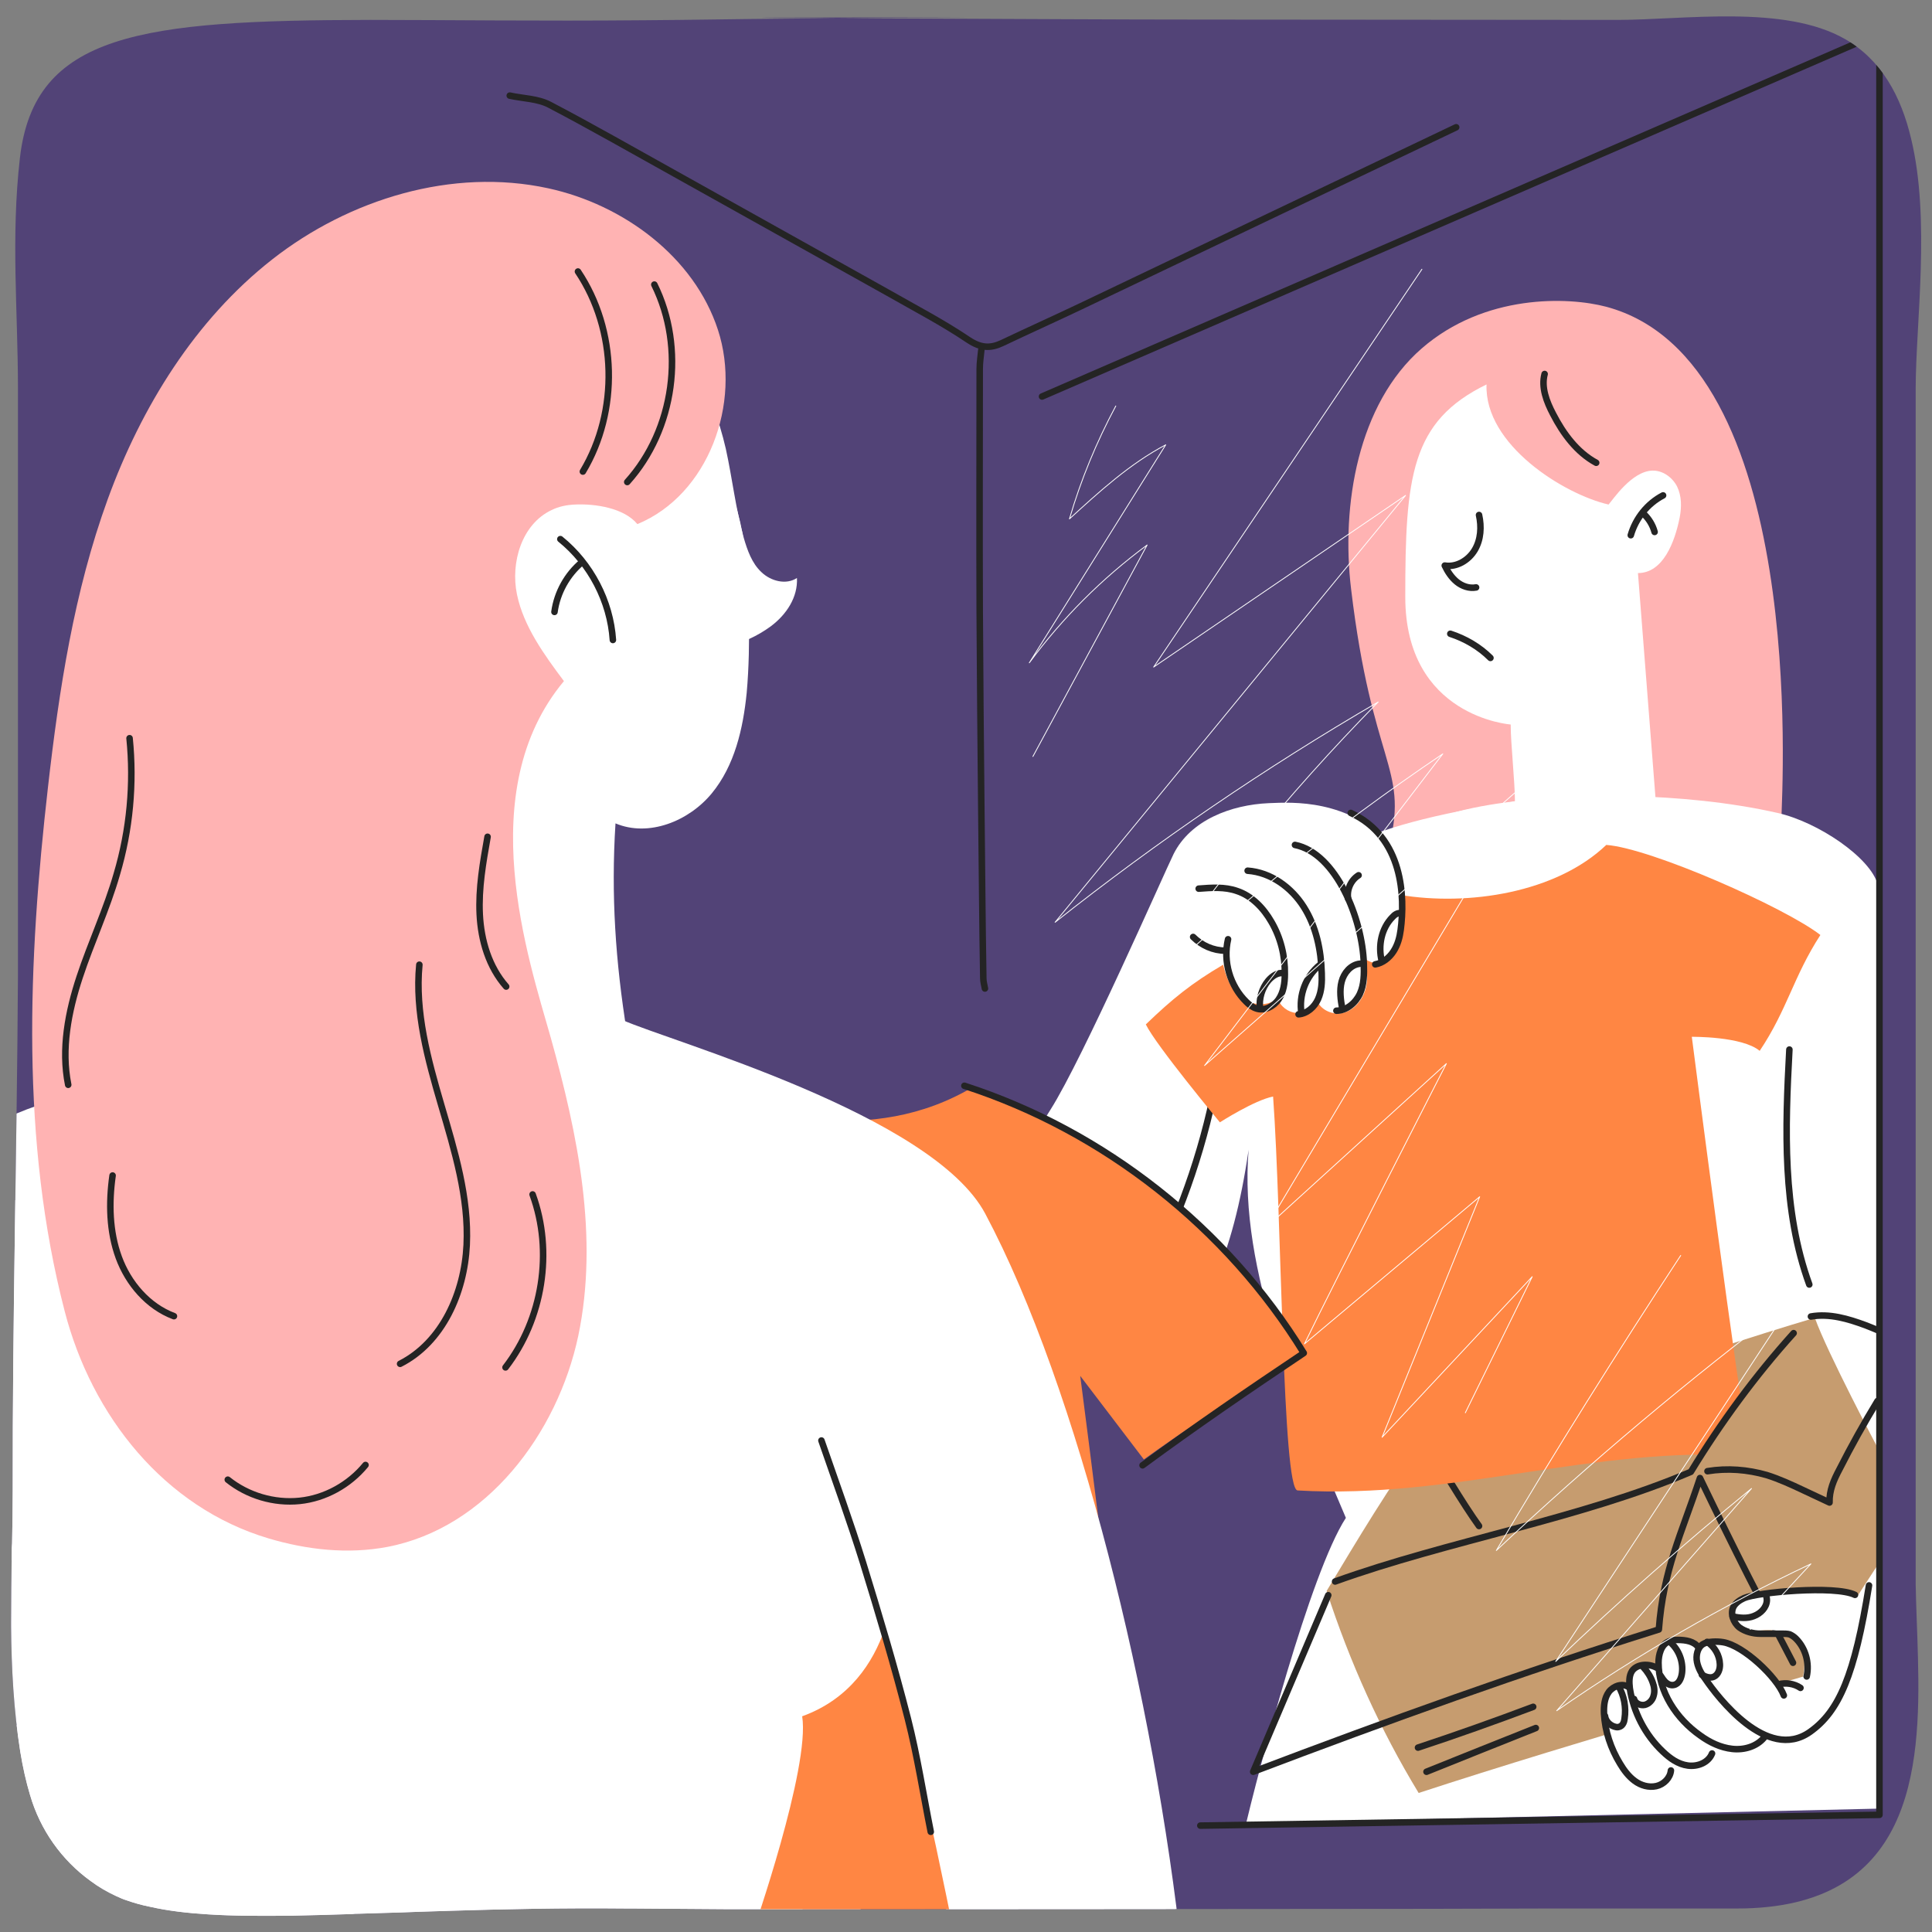
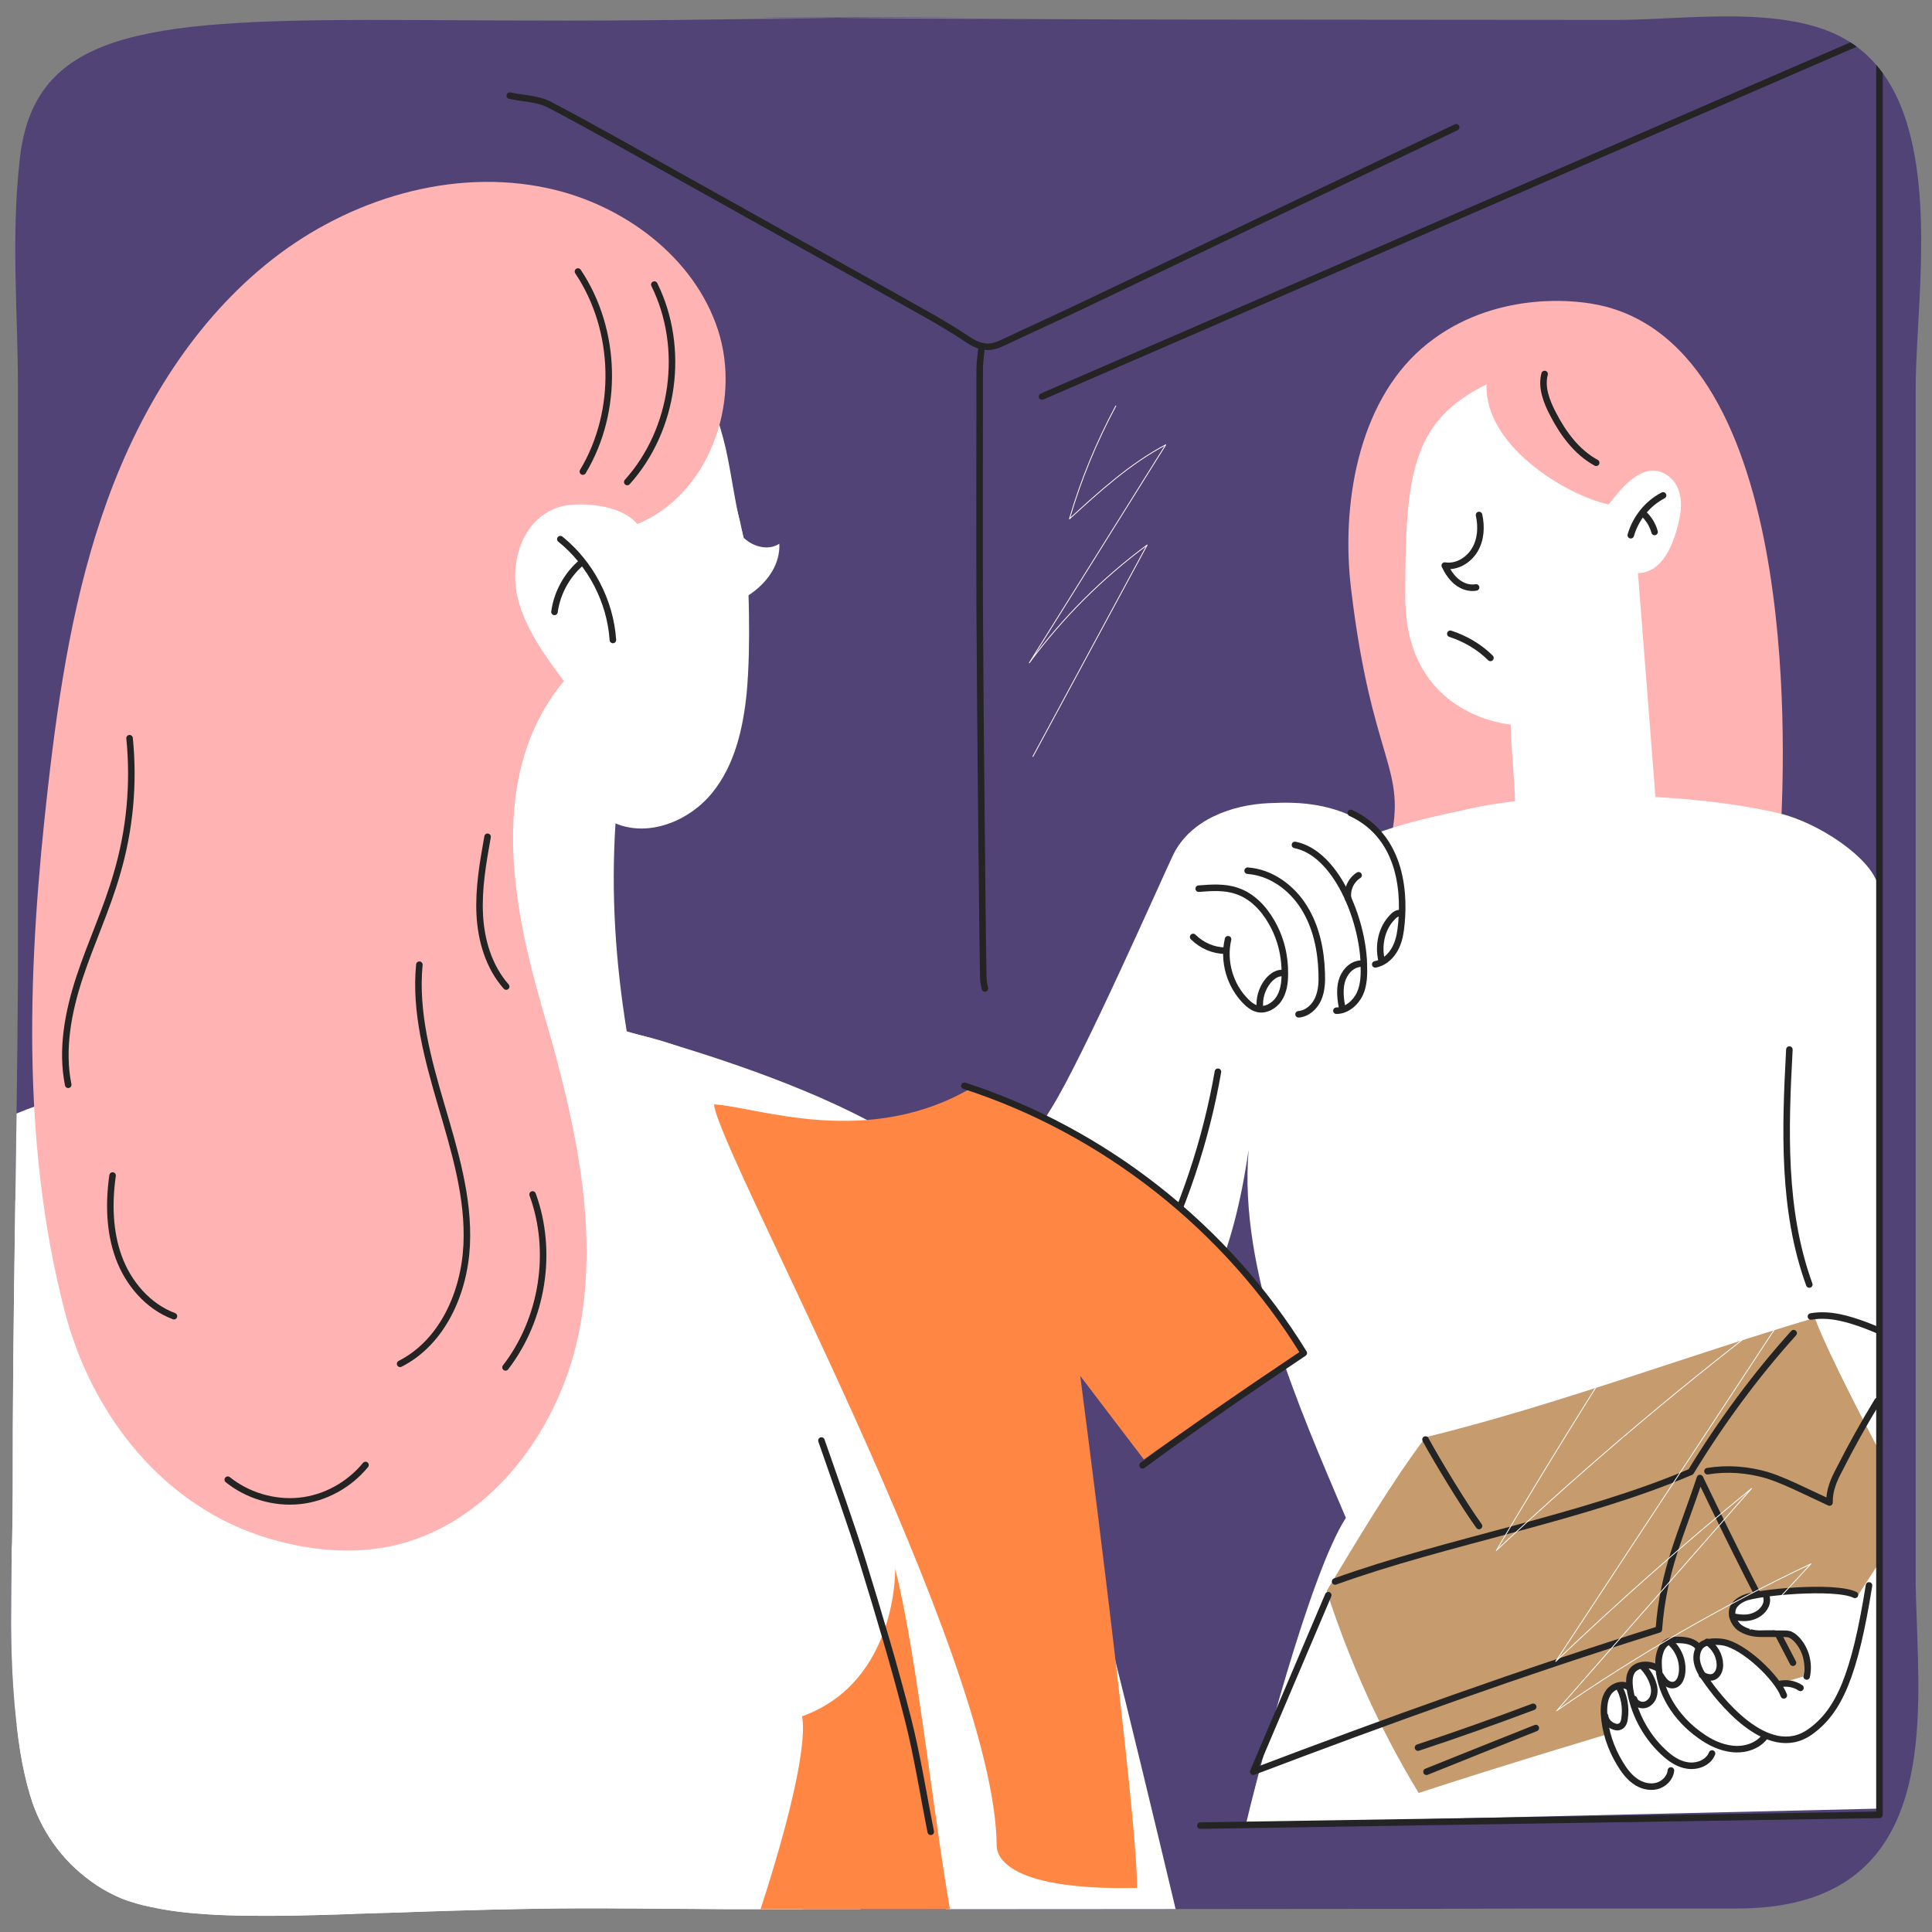
<svg xmlns="http://www.w3.org/2000/svg" xmlns:xlink="http://www.w3.org/1999/xlink" x="0px" y="0px" viewBox="0 0 592 592" style="enable-background:new 0 0 592 592;" xml:space="preserve">
  <rect x="0" y="0" width="592" height="592" fill="#808080" stroke="none" />
  <style type="text/css">	.st0{fill:#BDBCC5;}	.st1{fill:#E05151;}	.st2{fill:#C69C6F;}	.st3{fill:#81B38E;}	.st4{fill:#BA7171;}	.st5{fill:#FF5757;}	.st6{fill:#FFCB48;}	.st7{fill:#FFB3B3;}	.st8{fill:#9FC5A9;}	.st9{fill:#FF8643;}	.st10{fill:#4A657C;}	.st11{fill:#524377;}	.st12{fill:#69B0CC;}	.st13{fill:none;stroke:#242424;stroke-width:2;stroke-linecap:round;stroke-linejoin:round;stroke-miterlimit:10;}	.st14{fill:none;stroke:#FFFFFF;stroke-width:0.25;stroke-linecap:round;stroke-linejoin:round;stroke-miterlimit:10;}	.st15{clip-path:url(#SVGID_2_);}	.st16{clip-path:url(#SVGID_2_);fill:#FFFFFF;}			.st17{clip-path:url(#SVGID_2_);fill:none;stroke:#242424;stroke-width:2;stroke-linecap:round;stroke-linejoin:round;stroke-miterlimit:10;}	.st18{fill:#FFFFFF;}			.st19{clip-path:url(#SVGID_2_);fill:none;stroke:#FFFFFF;stroke-width:0.5;stroke-linecap:round;stroke-linejoin:round;stroke-miterlimit:10;}	.st20{fill:none;stroke:#242424;stroke-width:2;stroke-linecap:round;stroke-linejoin:round;}	.st21{fill:#FFFFFF;stroke:#242424;stroke-width:2;stroke-linecap:round;stroke-linejoin:round;}	.st22{fill:#242424;}	.st23{clip-path:url(#SVGID_4_);}	.st24{opacity:0.47;fill:#FFFFFF;}			.st25{clip-path:url(#SVGID_4_);fill:none;stroke:#242424;stroke-width:2;stroke-linecap:round;stroke-linejoin:round;stroke-miterlimit:10;}	.st26{clip-path:url(#SVGID_8_);}	.st27{clip-path:url(#SVGID_8_);fill:#FFFFFF;}	.st28{clip-path:url(#SVGID_8_);fill:#FF8643;}	.st29{clip-path:url(#SVGID_8_);fill:#524377;}			.st30{clip-path:url(#SVGID_8_);fill:none;stroke:#242424;stroke-width:2;stroke-linecap:round;stroke-linejoin:round;stroke-miterlimit:10;}	.st31{clip-path:url(#SVGID_8_);fill:#C69C6F;}	.st32{clip-path:url(#SVGID_8_);fill:#FFB3B3;}			.st33{clip-path:url(#SVGID_8_);fill:none;stroke:#FFFFFF;stroke-width:0.25;stroke-linecap:round;stroke-linejoin:round;stroke-miterlimit:10;}	.st34{clip-path:url(#SVGID_10_);}	.st35{clip-path:url(#SVGID_10_);fill:#FF5757;}	.st36{clip-path:url(#SVGID_10_);fill:#FFFFFF;}</style>
  <g id="Layer_1" />
  <g id="Layer_2" />
  <g id="Layer_3" />
  <g id="Layer_4">
    <g>
      <defs>
        <path id="SVGID_7_" d="M587.7,508.1c0.9,34.5-1.8,76.7-55.4,76.7c0,0-24.9,0-40.3,0h-0.5c-5.6,0-11.2,0-16.8,0    c-16.6,0-20,0.1-36.6,0.1c-11.5,0-195.1,0.2-215.3,0.1l0,0c-0.3,0-0.7,0-1,0l0,0c-9.3-0.1-18.6-0.1-27.9-0.2c-0.6,0-1.2,0-1.8,0    c-20-0.2-37.9,0.2-54.1,0.7l0,0c-3.3,0.1-6.4,0.2-9.5,0.3c-1.8,0.1-3.6,0.1-5.4,0.2c-4.5,0.1-8.9,0.3-13.2,0.4    c-0.7,0-1.3,0-2,0.1c-6.5,0.2-12.6,0.4-18.4,0.5c-9.5,0.1-18,0.1-25.7-0.4c-6.5-0.4-12.4-1.1-17.7-2.3c-2.6-0.5-5-1.2-7.3-2    c-1-0.3-2.1-0.8-3.2-1.3c-2.8-1.3-5.4-2.8-7.8-4.6C18.9,570,12.3,560.7,9.2,550c-1.2-4-2.2-8.4-3-13.3c-2-12.7-2.7-25.5-2.8-38.3    c0-0.4,0-0.8,0-1.2V497c0-7,0.1-14.1,0.2-21.1c0-1,0-2,0.1-3c0.1-5.4,0.2-10.8,0.2-16.2C3.8,404,5.2,351.7,5.5,299c0-1,0-2,0-3    c0-3.1,0-6.2,0-9.3V119.1c0-23.8-2.2-46.2,0.6-70.7C10.5,10.2,43.2,6.2,113.5,6.1c23.7,0,51.5,0.4,84.1,0.1    c3.6,0,7.2-0.1,10.9-0.1c14.8-0.2,29.6-0.4,44.4-0.5c12.2-0.1,24.3-0.2,36.5-0.2c34.5-0.1-84-0.1-49.5,0.1c6.6,0,13.3,0,19.9,0.1    c8,0,16.1,0.1,24.1,0.1C312.3,5.8,340.8,6,369.3,6c11.3,0,126.4,0.1,126.4,0.1c20.3,0,51.1-4.8,69.7,5.9    c11.1,6.4,17.1,17.4,20.2,30.5c6,24.8,1.4,56.6,1.4,76.7v366.1C587.1,492,587.5,499.8,587.7,508.1L587.7,508.1z" />
      </defs>
      <clipPath id="SVGID_2_">
        <use xlink:href="#SVGID_7_" style="overflow:visible;" />
      </clipPath>
      <g class="st15">
        <g>
          <g>
            <path class="st11" d="M587.7,508.1c0.9,34.5-1.8,76.7-55.4,76.7c0,0-24.9,0-40.3,0h-0.5c-5.6,0-11.2,0-16.8,0      c-16.6,0-20,0.1-36.6,0.1c-11.5,0-195.1,0.2-215.3,0.1l0,0c-0.3,0-0.7,0-1,0l0,0c-9.3-0.1-18.6-0.1-27.9-0.2      c-0.6,0-1.2,0-1.8,0c-20-0.2-37.9,0.2-54.1,0.7l0,0c-3.3,0.1-6.4,0.2-9.5,0.3c-1.8,0.1-3.6,0.1-5.4,0.2      c-4.5,0.1-8.9,0.3-13.2,0.4c-0.7,0-1.3,0-2,0.1c-6.5,0.2-12.6,0.4-18.4,0.5c-9.5,0.1-18,0.1-25.7-0.4      c-6.5-0.4-12.4-1.1-17.7-2.3c-2.6-0.5-5-1.2-7.3-2c-1-0.3-2.1-0.8-3.2-1.3c-2.8-1.3-5.4-2.8-7.8-4.6      C18.9,570,12.3,560.7,9.2,550c-1.2-4-2.2-8.4-3-13.3c-2-12.7-2.7-25.5-2.8-38.3c0-0.4,0-0.8,0-1.2V497c0-7,0.1-14.1,0.2-21.1      c0-1,0-2,0.1-3c0.1-5.4,0.2-10.8,0.2-16.2C3.8,404,5.2,351.7,5.5,299c0-1,0-2,0-3c0-3.1,0-6.2,0-9.3V119.1      c0-23.8-2.2-46.2,0.6-70.7C10.5,10.2,43.2,6.2,113.5,6.1c23.7,0,51.5,0.4,84.1,0.1c3.6,0,7.2-0.1,10.9-0.1      c14.8-0.2,29.6-0.4,44.4-0.5c12.2-0.1,24.3-0.2,36.5-0.2c34.5-0.1-84-0.1-49.5,0.1c6.6,0,13.3,0,19.9,0.1      c8,0,16.1,0.1,24.1,0.1C312.3,5.8,340.8,6,369.3,6c11.3,0,126.4,0.1,126.4,0.1c20.3,0,51.1-4.8,69.7,5.9      c11.1,6.4,17.1,17.4,20.2,30.5c6,24.8,1.4,56.6,1.4,76.7v366.1C587.1,492,587.5,499.8,587.7,508.1L587.7,508.1z" />
          </g>
        </g>
      </g>
      <path class="st16" d="M181.4,313.3c0,0,95.5,22.4,114.3,53.9c18.8,31.5,34.7,99.3,41.4,123.6s31.8,130.6,31.8,130.6l-74.5-16.7   l-23.2-101.6l-32.9,106.6l-248.7-3.3l4.2-235.3L181.4,313.3z" />
      <path class="st16" d="M-17.9,520.9c0,0,108.6,47.5,276.3,3.3c5.6,29,5.6,77.6,5.6,77.6l-280.7-2.8L-17.9,520.9z" />
      <path style="clip-path:url(#SVGID_2_);fill:#FF8643;" d="M274.3,480.7c0,0,0.8,34.6-28.5,45.2c2.5,15.7-15.1,66.1-15.1,66.1   l61.7,0.3C286.2,560,281.5,509.3,274.3,480.7z" />
-       <path class="st16" d="M211.1,112.4c6.1,7,9.2,16.1,11.3,25.1c2,9.1,3,18.3,5.5,27.3c1.1,3.8,2.5,7.8,5.4,10.5   c2.9,2.8,7.6,4,10.9,1.8c0.3,5.9-3.2,11.2-8,14.8c-4.1,3-8.8,5.2-13.8,6.2C217,170.4,214.7,140.4,211.1,112.4z" />
+       <path class="st16" d="M211.1,112.4c6.1,7,9.2,16.1,11.3,25.1c2,9.1,3,18.3,5.5,27.3c2.9,2.8,7.6,4,10.9,1.8c0.3,5.9-3.2,11.2-8,14.8c-4.1,3-8.8,5.2-13.8,6.2C217,170.4,214.7,140.4,211.1,112.4z" />
      <path class="st16" d="M485.7,106.7c-10.7-0.8-21.9-1.4-31.9,2.4c-11.7,4.4-20.5,14.6-25.4,26.1c-4.8,11.5-6,24.2-5.8,36.7   s2,24.9,2.7,37.4c0.7,11.9,5.1,47.8,1.3,49.6c-13.8-14.1-30.3-13.1-37.8-12.8c-11.6,0.5-24,5.2-29.2,15.6   c-2.9,5.9-27.8,62.7-37.7,78.3c-6.3,9.9-12.2,20.4-14.1,32c-1,5.7-0.8,12,2.3,16.9c1.8,2.8,4.4,5,7.1,6.7c9.2,5.8,40.9-18,45-8   c13.4,32.7,20.9,51.9,36.8,76.2c-11.7,39.3-15.4,77.7-17.3,94.9l193.7-4.5l0.3-278.3c-12.1-18.5-32.9-18.6-54.5-23.1   c-0.1-24.3,1.6-60.4,1.6-84.7c0-13-0.3-26.9-7.2-37.9c-3.1-5-7.4-9-11.7-13.1C499.5,113.2,491.8,107.2,485.7,106.7z" />
      <path style="clip-path:url(#SVGID_2_);fill:#524377;" d="M352.7,418.8c16-13.6,25.1-33.5,29.9-66.5   c-3.1,37.3,15.2,78.4,29.8,112.8c-11,17-26.6,76.8-31.3,96.6C373.6,523.8,357.1,457.2,352.7,418.8z" />
      <path class="st17" d="M373.2,328.4c-3.7,21.3-10.7,42-20.5,61.3" />
      <path style="clip-path:url(#SVGID_2_);fill:#C69C6F;" d="M434.7,549.4c-11.8-19.4-21.2-40.3-28.2-61.9c9.1-15.1,19.7-33,30.3-47.1   c40.6-10,79.2-24.7,119.3-36.6c3.7,10.5,19.6,40.5,19.6,40.5l0,34.7l-22.4,34.5C553.3,513.6,483.9,533.3,434.7,549.4z" />
      <path class="st17" d="M436.8,441.1c3.7,6.8,11.9,20.3,16.4,26.5" />
      <path class="st16" d="M218.3,139.9c9.7,13.9,11,31.9,11.2,48.9c0.1,7.8,0,15.7-0.7,23.5c-1.1,11-3.7,22.3-10.7,30.8   c-7,8.5-19.3,13.5-29.5,9.2c-1.4,21.9,0,42.4,3.5,64.1c10,1.8,19.7,5.2,28.7,10c-17.8,15.1-23.1,40.4-23.5,63.8   c-0.4,23-2.3,85.5-2.3,85.5c-43.5,34-207.7,14.1-202-8.9c-0.1-65.6-1.6-45.5-1.7-111.1c0-23.3,72-20.4,77.6-43   c5.6-22.6,65.4-160.5,84.7-173.5S204.9,120.8,218.3,139.9z" />
      <path style="clip-path:url(#SVGID_2_);fill:#FFB3B3;" d="M195.3,160.6c21.8-9,32-37.1,24.7-59.5S191,62.7,168,57.7   C138.6,51.3,107,61,83.4,79.5S43.3,124.7,33,153s-14.9,58.3-18.3,88.2c-6.1,53.5-8.4,108.4,5.1,160.5   c8.3,32.2,30.6,60.2,62.5,69.7c11.8,3.5,24.3,4.9,36.4,2.6c30.3-5.8,52.1-34.6,58.5-64.7c6.3-30.2-0.1-61.5-8.4-91.2   c-6.9-24.4-24.2-75.6,4-109.4c-6-8-12.4-16.8-14.4-26.6s1.5-21.5,10.6-25.8c2.2-1.1,4.7-1.6,7.2-1.7   C182.5,154.3,191.3,155.7,195.3,160.6z" />
      <path style="clip-path:url(#SVGID_2_);fill:#FF8643;" d="M218.8,338.4c13.1,0.7,47.4,14,79.8-5.6c38,15.6,76.5,42.4,101.6,82   c-25.9,15.1-49.7,32.4-49.7,32.4L331,421.6c0,0,17.7,135.1,17.4,156.9c-42.3,0.9-43-11.1-43-13C305,507.2,219.9,352.6,218.8,338.4   z" />
-       <path class="st16" d="M362.2,599.1c-8.4-78.1-31.8-173.6-60.3-227.2c-16.2-30.4-96.3-52.7-111.3-59.4   c-24.6,3.3,22.8,162.7,68.4,149.9c5.6,13.2,8.6,26.6,11,34.7c7.3,24.8,14.7,57.4,23,98.7l67.5,2.8" />
      <path style="clip-path:url(#SVGID_2_);fill:#FFB3B3;" d="M501.9,175.6l5.4,69.2c9.5,0,16.2,7.1,25.7,7.1c4.8,0,8.7-2.3,12.8,0   c0.4-11.8,7.9-141.4-53.6-157.9c-11.7-3.1-37.3-4-56.6,12.8c-19.5,17-24.7,48-21.6,73.7c6.4,53.6,17.4,54.6,11.9,77.7   c12.4-8.4,23.4-10.8,38.3-12.7c0-5.9-1.3-17.7-1.3-23.5c0,0-32.3-2.3-32.3-39.1s1.7-53.8,24.9-65.1c-0.7,18.5,23.8,33.7,37.4,36.8   c1.4-1.6,7.1-10.2,13.4-10.4c3.2-0.1,6.2,2.1,7.6,4.9c1.4,2.9,1.4,6.2,0.8,9.4C513.2,166.1,509.6,175.6,501.9,175.6z" />
      <path class="st17" d="M300.7,107.2c-0.2,2-0.5,3.9-0.5,5.9c0,24.7-0.1,49.4,0,74.1c0.1,20.4,0.3,40.9,0.5,61.3   c0.2,17.1,0.3,34.1,0.6,51.2c0,1.1,0.3,2.1,0.5,3.2" />
      <path class="st16" d="M420,256.1c0,0,11.7-5.6,44.1-10.5c16-2.4,51-3.2,80.6,3.5c12.4,2.8,28.5,13.7,30.7,22c0.5,12.8,0,36,0,36   l-152.9-7.8L420,256.1z" />
-       <path style="clip-path:url(#SVGID_2_);fill:#FF8643;" d="M428.9,274.2c21,3.5,47.9-0.6,63.3-15.3c13.7,1,54.8,19.2,65.6,27.6   c-8.3,12.8-10.1,22.8-18.6,35.5c-5.4-4.5-20.8-4.3-20.8-4.3s14.6,113.1,17.9,128.4c-47.9-3.2-90.8,13.4-138.7,10.6   c-4.7-0.3-4.8-83.2-7.5-120.7c-5.7,1.1-16.3,7.9-16.3,7.9s-19.6-23.6-22.7-30c8.1-7.8,14-12.6,23.7-18.3c0.9,3.9,2.5,7.9,5.7,10.2   s8,2.7,11,0.1c0.8,2.5,3.2,4.3,5.8,4.5c2.6,0.2,5.2-1.4,6.3-3.7c1.3,3,5.1,4.5,8.2,3.6c3.2-0.9,5.5-3.7,6.5-6.8   c1-3.1,0.7-6.5-0.2-9.7C429.3,300.6,429.5,280.6,428.9,274.2z" />
      <path class="st17" d="M446.2,39c-38.4,18.3-76.8,36.6-115.1,54.9c-8,3.8-16,7.4-24,11.2c-3.6,1.7-6.5,1.6-10.3-0.9   c-8-5.4-16.5-9.8-24.9-14.6c-21.7-12.1-43.3-24.2-65-36.3c-12.8-7.1-25.5-14.4-38.5-21.2c-3.6-1.9-8.1-1.9-12.2-2.8" />
      <path class="st17" d="M434.5,535.5c11.8-3.9,23.6-8.1,35.3-12.5" />
      <path class="st17" d="M437.1,542.9c11.2-4.5,22.4-9,33.5-13.4" />
      <polygon style="clip-path:url(#SVGID_2_);fill:#C69C6F;" points="518.1,451 538.6,421 555.1,442.8 541.7,466   " />
      <polyline class="st17" points="367.8,559.4 575.9,556.1 575.9,10.2 319.3,121.5   " />
      <path class="st17" d="M407,488.8c-7.7,18-15.3,36.1-23,54.1c41.1-15.6,82.4-30.5,124.3-43.6c1.4-18.4,6.8-28.9,12.6-46.4   c11.5,23.9,18.4,37.3,28.5,56.6" />
      <path class="st17" d="M409.1,484.6c34.3-12.4,75.5-19.3,109-33.6c9.2-15.1,19.7-29.4,31.5-42.5" />
      <path class="st17" d="M251.7,441.4c4.3,12.4,8.8,24.8,12.7,37.3c4.9,15.9,9.7,31.9,13.8,48c2.9,11.4,4.7,23.1,7,34.6" />
      <path class="st17" d="M575.4,407.6c-1.2-0.5-2.4-1-3.7-1.5c-5.4-2-11.1-3.7-16.8-2.7" />
      <path class="st17" d="M523.2,450.8c6.1-1,12.3-0.5,18.2,1.2c3.8,1.2,7.5,2.9,11.1,4.6c2.7,1.3,5.4,2.5,8.1,3.8   c-0.1-3.7,1.3-6.9,3-10.1c3.6-7.1,7.5-14.1,11.7-21" />
      <path class="st17" d="M171.7,165.2c9.3,7.5,15.3,19,16.1,30.9" />
      <path class="st17" d="M178.4,172.2c-4.6,3.8-7.7,9.4-8.5,15.3" />
      <path class="st17" d="M192.2,147.7c14.5-16.1,17.9-41.1,8.3-60.5" />
      <path class="st17" d="M178.6,144.5c11.1-18.5,10.5-43.4-1.5-61.3" />
      <path class="st17" d="M128.5,295.6c-1.4,14.5,2.6,29,6.7,43c4.1,14,8.5,28.3,7.8,42.9c-0.7,14.6-7.4,29.8-20.4,36.4" />
      <path class="st17" d="M34.5,360.2c-1.2,8.4-1,17.2,1.9,25.1s8.9,15,16.9,18" />
      <path class="st17" d="M69.8,453.4c6.1,4.9,14.2,7.3,22,6.5c7.8-0.8,15.2-4.9,20.2-11" />
      <path class="st17" d="M154.9,419c11.4-14.8,14.7-35.5,8.3-53" />
      <path class="st17" d="M149.4,256.4c-1.4,7.9-2.8,15.8-2.4,23.8s2.8,16.1,8.1,22.1" />
      <path class="st17" d="M39.7,226.2c1.4,13.9,0.1,28.1-3.9,41.6c-3.1,10.8-7.9,21-11.4,31.6c-3.5,10.6-5.7,22.1-3.5,33" />
      <path class="st17" d="M444.4,194.2c4.6,1.5,8.9,4,12.3,7.4" />
      <path class="st17" d="M453.2,157.8c0.8,3.6,0.6,7.5-1.3,10.7s-5.6,5.4-9.2,4.8c0.9,1.9,2.1,3.7,3.7,5c1.6,1.3,3.8,2.1,5.9,1.7" />
      <path class="st17" d="M499.7,164c1.5-5.2,5.1-9.7,9.9-12.2" />
      <path class="st17" d="M503.6,157.4c1.6,1.5,2.8,3.4,3.4,5.6" />
      <path class="st17" d="M473.3,114.6c-1.1,4.1,0.6,8.5,2.6,12.3c3.1,6,7.3,11.7,13.2,14.9" />
      <path class="st17" d="M396.8,258.9c12.6,2.5,20.7,22.7,21.1,36.4c0.1,3.1,0.1,6.4-1.2,9.2c-1.3,2.8-4.1,5.2-7.2,5.2" />
      <path class="st17" d="M382.3,266.8c7.1,0.5,13.4,5.1,17.2,11.1s5.3,13.2,5.5,20.3c0.1,2.7,0,5.4-1.1,7.9c-1.1,2.5-3.4,4.5-6,4.7" />
      <path class="st17" d="M367.3,272.3c3.9-0.3,8-0.6,11.7,0.7c4.6,1.5,8.2,5.3,10.6,9.5c2.8,4.8,4.2,10.4,4.1,16   c0,2.7-0.4,5.5-1.9,7.7c-1.5,2.2-4.4,3.7-6.9,2.8c-1.2-0.4-2.2-1.2-3-2c-5-4.9-7.2-12.4-5.6-19.2" />
      <path class="st17" d="M365.6,287.1c2.6,2.6,6.2,4.2,9.9,4.2" />
      <path class="st17" d="M421.4,295.5c2.3-0.4,4.3-2,5.6-4c1.3-2,1.9-4.3,2.2-6.6c1.3-9.9,0.9-28.3-15.3-35.8" />
      <path class="st17" d="M386.1,309c-0.4-3,0.6-6.2,2.5-8.5c1.2-1.4,2.9-2.6,4.7-2.3" />
-       <path class="st17" d="M404.5,295.6c-4.4,3.5-6.6,9.4-5.7,14.9c0-0.1,0.1-0.1,0.1-0.2" />
      <path class="st17" d="M411.3,309.1c-0.5-2.7-0.9-5.6-0.2-8.3c0.7-2.7,2.8-5.2,5.6-5.5" />
      <path class="st17" d="M423.4,294.5c-1.2-4.7-0.1-10.1,3.3-13.5c0.6-0.7,1.5-1.3,2.4-1.2" />
      <path class="st17" d="M295.5,332.7c42.9,13.9,80.4,43.5,104,81.9c-16.6,11.1-33.4,22.6-49.4,34.4" />
      <path class="st16" d="M492.3,528.4c-0.4-1.8-0.7-3.6-0.7-5.4c0.1-1.8,0.7-3.7,2-4.9c1.3-1.3,3.4-1.8,5-0.9c-0.2-1.7-0.1-3.7,1-5   c0.9-1.1,2.5-1.6,4-1.6c1.5,0,2.9,0.4,4.3,0.9c0.3-2.4-0.6-4.9,0.6-7c1-1.7,3.2-2.3,5.2-2.2c2.3,0.1,4.6,1.1,6.3,2.7   c1.5-1.9,4.3-2.8,6.7-2.6s4.6,1.5,6.6,2.8c5.7,3.8,10.3,9.1,13.4,15.2c-12.1,9.5-26.5,17.4-41.9,18.9   C495.1,540.2,492.9,531.3,492.3,528.4z" />
      <path class="st17" d="M548.3,321.6c-1.3,24.2-2.2,49.2,6.1,72" />
      <path class="st17" d="M413.1,275.4c-0.5-2.7,0.8-5.7,3.2-7.2" />
-       <path style="clip-path:url(#SVGID_2_);fill:none;stroke:#FFFFFF;stroke-width:0.25;stroke-linecap:round;stroke-linejoin:round;stroke-miterlimit:10;" d="   M435.7,82.5l-82.2,121.9l77.2-52.6c0,0-71.6,87.2-107.4,130.8c31.3-24.8,64.5-47.4,99-67.5c-28,28.5-53.4,59.6-75.7,92.8   c29.6-28.3,61.6-54,95.5-76.9c-24.3,31.8-48.7,63.6-73,95.5c34.1-30,68.2-60,102.4-90C443.5,283.1,388,376.1,388,376.1l55.2-50.2   c0,0-34.3,66.9-43.5,85.9c17.9-15,53.7-45.1,53.7-45.1l-29.9,73.7l46-49.2l-20.5,41.7" />
      <path style="clip-path:url(#SVGID_2_);fill:none;stroke:#FFFFFF;stroke-width:0.25;stroke-linecap:round;stroke-linejoin:round;stroke-miterlimit:10;" d="   M341.9,124.4c-5.9,11-10.7,22.6-14.2,34.6c9.2-8.4,18.5-16.9,29.5-22.7c-13.9,22.3-27.9,44.5-41.8,66.8   c10.1-13.7,22.3-25.9,36.1-36.1c-11.7,21.6-23.3,43.2-35,64.8" />
      <path class="st17" d="M520.5,504.9c-1.3-2-4-2.4-6.4-2.4c-0.9,0-1.9,0.1-2.8,0.5c-2.3,1-3.1,4-3.1,6.5c0,8.9,5.5,17.2,12.8,22.3   c2.9,2.1,6.2,3.7,9.8,4.1s7.4-0.7,9.7-3.4" />
      <path class="st17" d="M507.6,511c-2.4-1.3-5.9-1.2-7.5,1c-1,1.5-0.9,3.5-0.7,5.3c1.1,7.3,4.7,14.3,10.1,19.4   c2.2,2.1,4.7,3.9,7.7,4.3c3,0.4,6.3-0.9,7.4-3.7" />
      <path class="st17" d="M499.1,517c-1.9-1.4-4.7-0.4-6.1,1.4c-1.4,1.9-1.6,4.4-1.5,6.7c0.3,5.4,2.1,10.7,4.9,15.3   c1.2,2,2.6,3.9,4.5,5.3s4.3,2.1,6.6,1.6s4.3-2.5,4.5-4.8" />
      <path class="st17" d="M491.8,525.8c0.2,1.7,1.7,3.1,3.4,3.4c0.4,0.1,0.9,0,1.3-0.2c0.8-0.4,1.2-1.4,1.3-2.4c0.5-3.4-0.1-7-1.9-10" />
      <path class="st17" d="M500.7,520.6c0.3,1.3,1.9,2.1,3.3,1.8c1.3-0.3,2.4-1.5,2.7-2.8c0.4-1.3,0.2-2.8-0.3-4.1   c-0.6-1.7-1.6-3.3-2.9-4.7" />
      <path class="st17" d="M508.8,513.4c0.5,0.8,1,1.5,1.6,2.1c0.7,0.6,1.6,1,2.5,0.8c1.6-0.3,2.3-2.1,2.5-3.7c0.4-3.4-0.9-6.9-3.4-9.2   " />
      <path class="st17" d="M521.5,513.2c1.1,0.6,2.5,1.1,3.6,0.6c1.4-0.6,2-2.4,1.9-3.9c-0.1-2.7-1.6-5.3-3.9-6.8" />
      <path class="st16" d="M571.3,489.2c-11.6-3-24-2.9-35.6,0.2c-2.2,0.6-4.6,1.5-5.4,3.6c-0.8,2.3,0.9,5,3.2,5.9   c2.3,1,4.9,0.8,7.3,0.6c3.6-0.2,14.4,0.3,11.7,14.1c3.9,4,12.4-12.7,14.9-16.1C569.2,495.3,571,492,571.3,489.2z" />
      <path class="st17" d="M545,516.1c2.2-0.6,4.8-0.2,6.7,1.1" />
      <path class="st17" d="M568.4,488.7c-6.1-3-30-0.8-34,1c-1.3,0.6-2.5,1.4-3.2,2.6c-1.1,2.1-0.1,4.9,1.8,6.4   c1.8,1.3,4.2,1.9,6.4,1.9c2.3,0,4.6,0,6.8,0c0.7,0,1.5,0,2.2,0.2c0.7,0.3,1.4,0.8,1.9,1.3c3,3,4.2,7.5,3.3,11.6" />
      <path class="st17" d="M546.6,519.5c-2.1-5.6-12.4-15.3-18.6-16.3c-1.7-0.3-4.8-0.3-6.2,0.6c-1.7,1.1-2.2,3.5-1.8,5.5   c0.4,2,1.5,3.8,2.7,5.4c3.5,5.1,18.7,25.3,31.9,16c8.9-6.3,13.7-17.3,18.1-44.9" />
      <path class="st17" d="M530.9,495.3c2.2,0.5,4.5,0.7,6.5-0.1c2.1-0.8,3.9-2.6,4-4.8c0-0.6-0.1-1.3-0.4-1.9" />
      <path style="clip-path:url(#SVGID_2_);fill:none;stroke:#FFFFFF;stroke-width:0.25;stroke-linecap:round;stroke-linejoin:round;stroke-miterlimit:10;" d="   M515,384.7c-19.5,29.7-38.4,59.8-56.5,90.4c28.9-27.1,59.3-52.7,91-76.5c-24.3,36.8-48.5,73.7-72.8,110.5   c19.3-18.4,39.3-36.1,60-53c-19.9,22.7-39.8,45.4-59.7,68.1c24.7-17.1,50.8-32.2,77.9-45c-6.2,6.7-12.4,13.4-18.6,20.1" />
    </g>
  </g>
</svg>